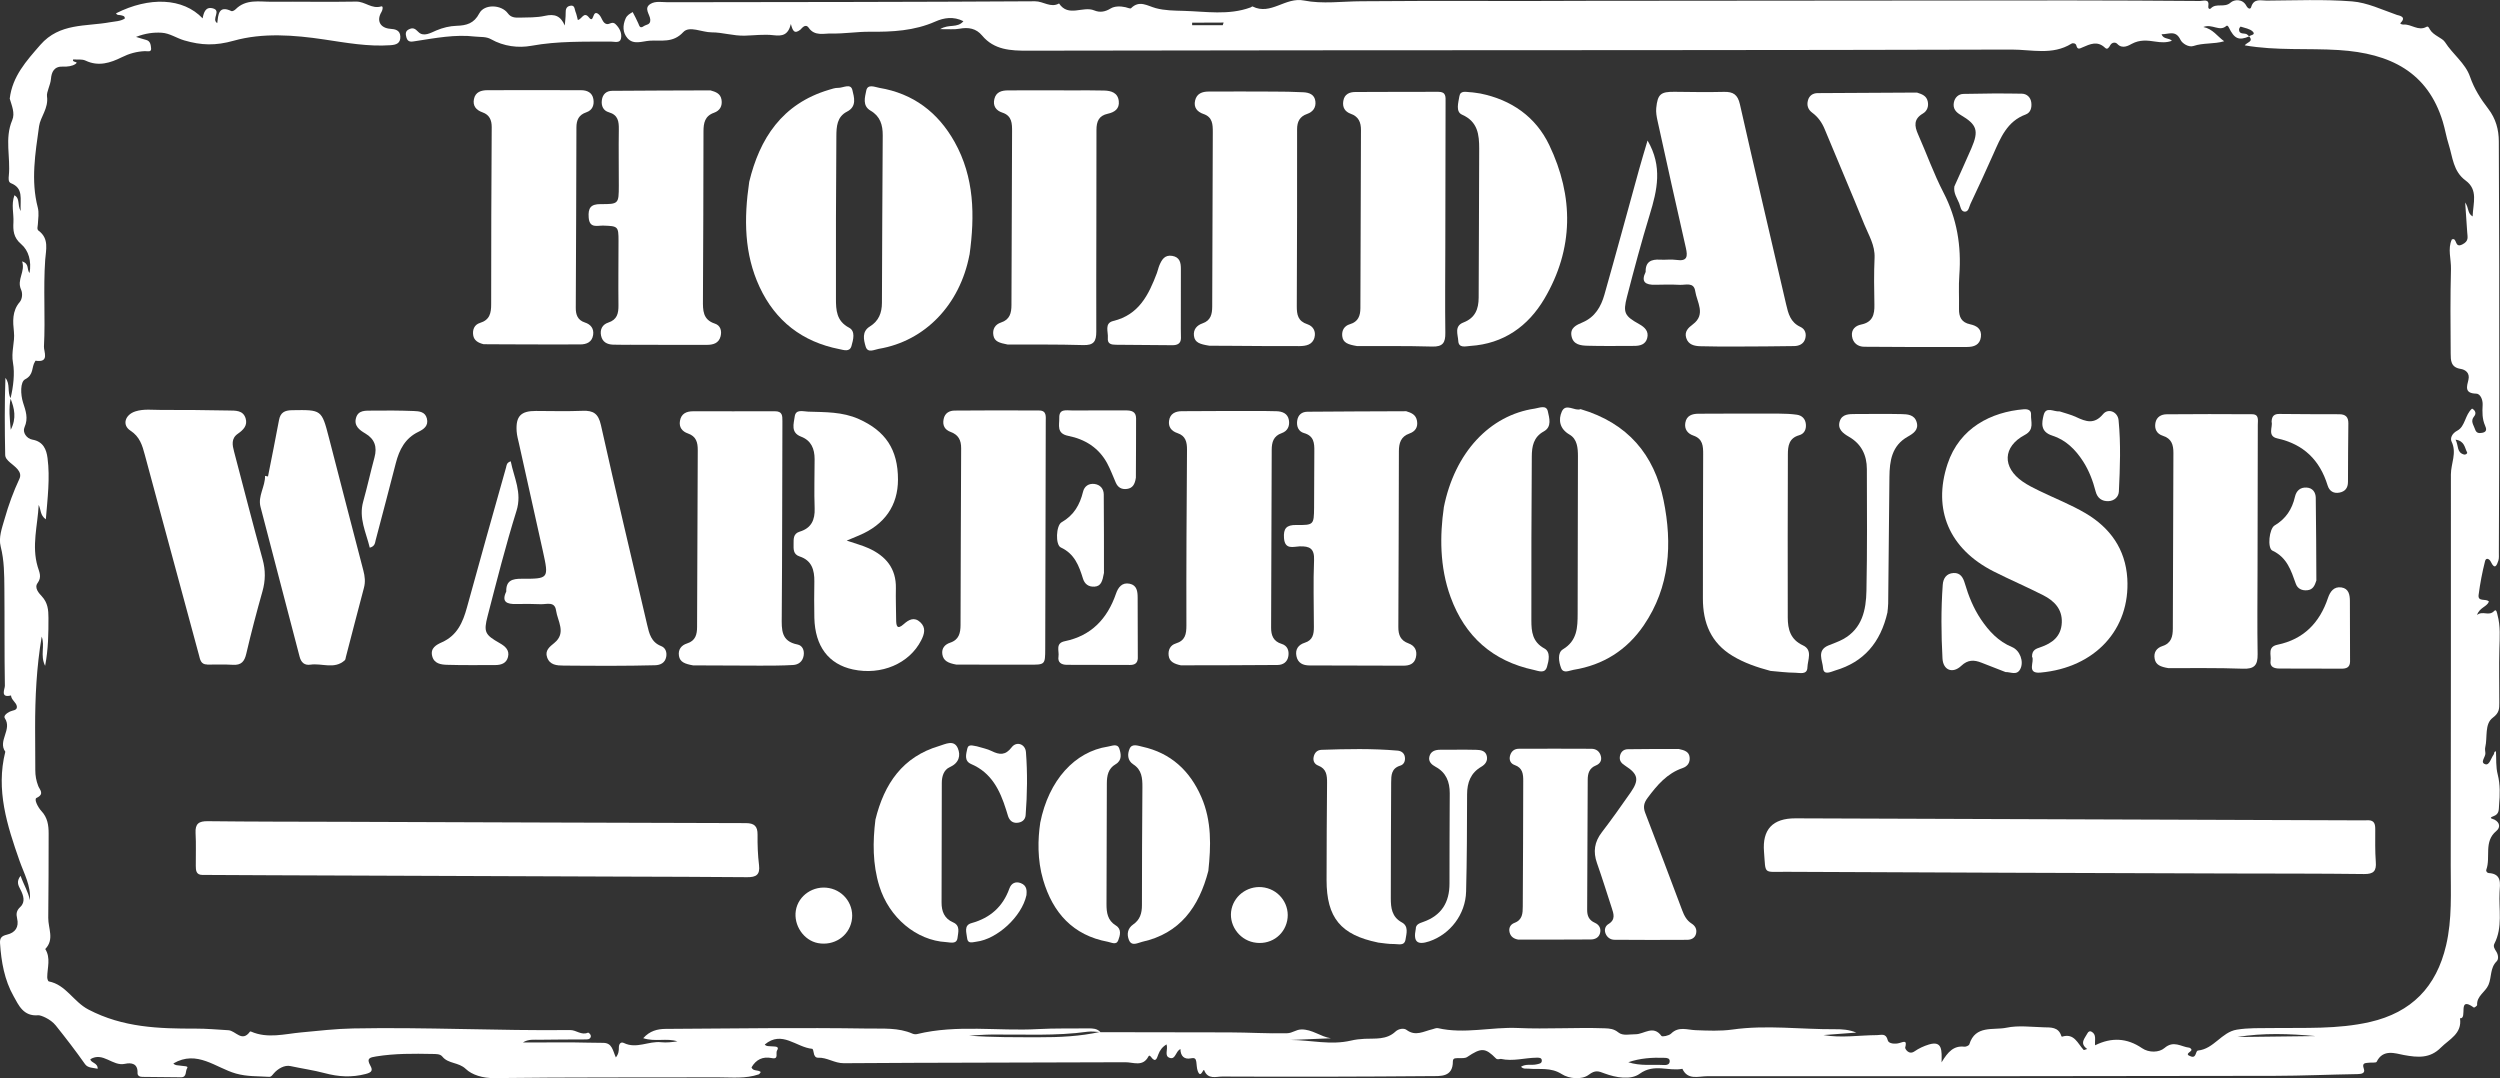
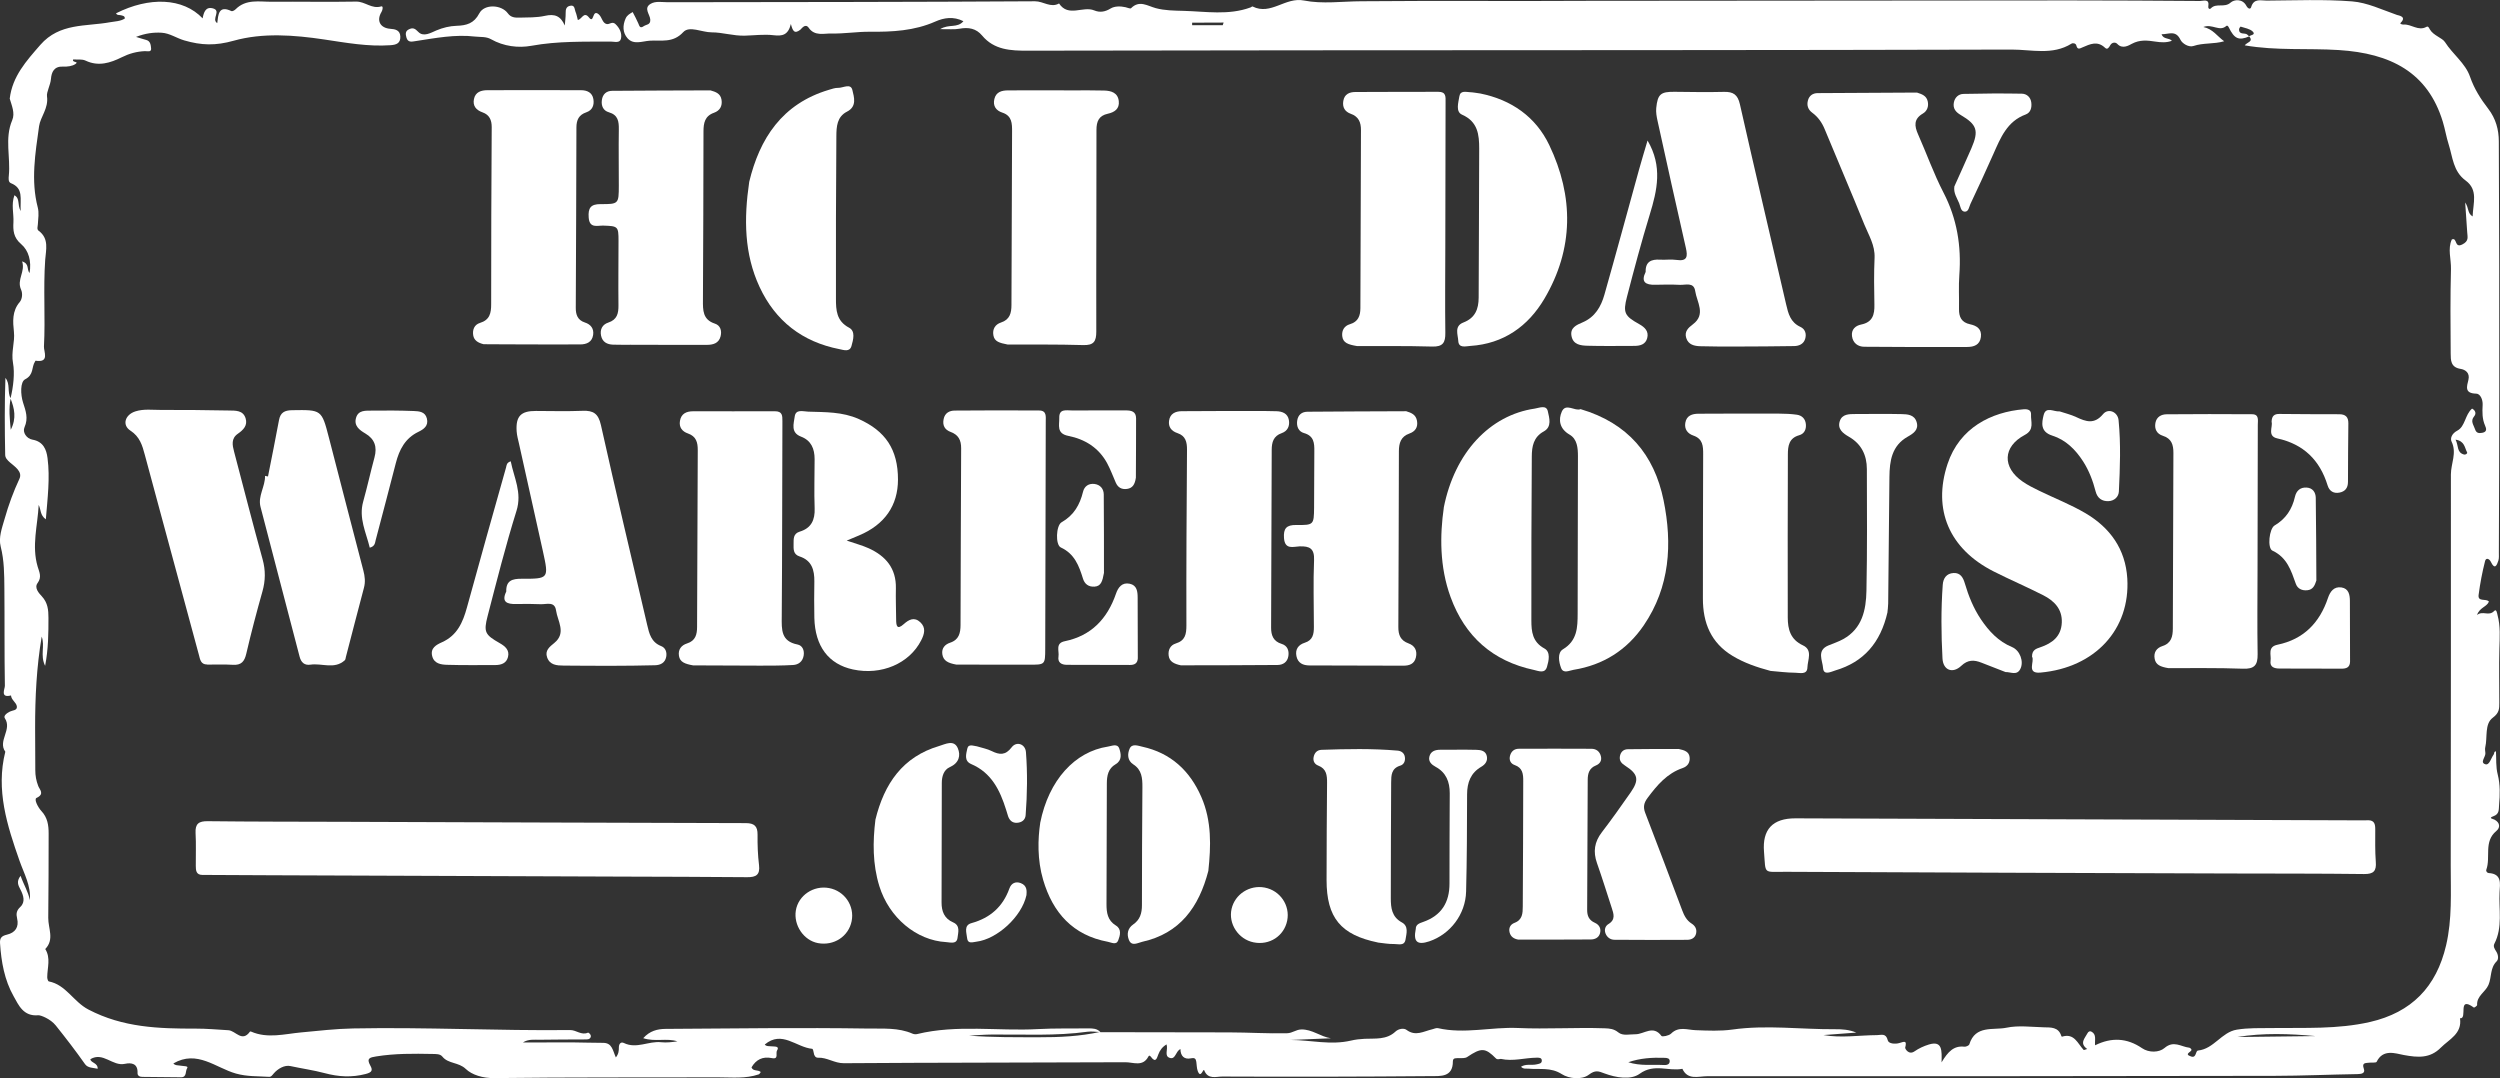
<svg xmlns="http://www.w3.org/2000/svg" id="Layer_1" version="1.1" viewBox="0 0 798.712 344.464">
  <rect x="0" y="0" width="798.712" height="344.464" fill="#333333" stroke="none" />
  <defs>
    <style>
      .st0 {
        fill: #fff;
      }
    </style>
  </defs>
  <g>
    <path class="st0" d="M351.531,329.764c13.736.022,27.48.057,41.218.069,6.154.008,12.296.421,18.473.27,1.714-.046,2.789-1.153,4.483-1.203,3.513-.106,6.178,2.33,9.519,2.812-4.304.178-8.609.366-12.923.543,6.436.025,12.857,1.72,19.293.204,1.427-.34,2.891-.509,4.396-.578,3.37-.156,6.986.382,9.845-2.307.95-.897,2.656-1.201,3.531-.541,2.901,2.178,5.495.434,8.205-.184.611-.14,1.266-.496,1.822-.371,8.511,1.951,17.014-.428,25.572-.049,9.174.413,18.432-.228,27.656.093,1.663.055,2.988.164,4.424,1.327,1.453,1.176,3.59.563,5.455.579,2.742.022,5.672-3.062,8.311.542.255.348,2.405-.078,3.073-.747,2.434-2.41,5.135-1.192,7.841-1.096,3.91.149,7.904.336,11.75-.201,10.975-1.545,21.912-.024,32.862-.104,2.218-.014,4.426.122,6.731,1.075-3.504.261-7.01.531-10.514.792,5.737.994,11.433.05,17.137.016,1.349-.009,2.855-.731,3.426,1.663.269,1.127,2.41,1.24,3.647.881,1.595-.459,2.566-1.015,1.917,1.455-.084.309,1.123,2.487,2.995,1.176,1.37-.954,2.97-1.687,4.571-2.175,4.364-1.319,4.138,1.921,4.056,5.702,2.041-3.43,3.946-5.397,7.264-5.002.517.065,1.483-.359,1.604-.753,1.924-6.241,7.679-4.437,11.861-5.314,3.83-.806,7.96-.234,11.95-.13,2.204.054,4.653-.137,5.558,2.713.039.11.173.301.216.289,3.976-1.266,5.019,2.204,6.958,4.246.076.077.454-.121,1.118-.322-2.564-1.833-.763-3.393.096-5.044.256-.499.72-.771,1.228-.514,1.733.907,1.03,2.59,1.194,4.379,5.25-2.597,10.185-2.37,15.01.927,2.22,1.517,5.461,1.397,7.145-.044,2.965-2.556,5.311-.41,7.916-.121.271.025.694.398.724.649.087.722-2.617,1.362-.089,2.176,1.743.562,1.294-1.827,2.2-1.917,5.07-.531,7.482-5.865,12.374-6.668,3.718-.605,7.467-.468,11.213-.516,10.471-.137,20.971.436,31.318-1.932,13.295-3.049,21.226-11.201,24.333-24.498,1.972-8.415,1.466-16.89,1.478-25.351.066-41.698.059-83.391.055-125.094,0-3.481,1.968-6.854.214-10.491-.466-.963,0-2.532,1.83-3.493,2.562-1.342,2.434-5.095,4.723-7.044,1.086.58,1.4,1.584.682,2.447-1.334,1.574-.171,2.772.263,4.137.403,1.267,1.213,1.352,2.338,1.143,1.614-.302,1.253-1.427.876-2.28-.956-2.156-.905-4.392-.782-6.633.085-1.708-.759-3.565-2.039-3.593-3.824-.07-3.026-2.265-2.5-4.433.533-2.198-1.007-3.249-2.503-3.474-3.196-.493-3.153-2.791-3.168-4.958-.064-8.986-.148-17.977.091-26.952.089-3.167-1.119-6.436.273-9.438,1.812-.771.725,2.885,3.326,1.601,2.204-1.089,1.681-2.37,1.593-3.879-.166-2.821-.375-5.631-.654-9.546,1.287,1.887.626,3.365,2.38,4.47.157-4.296,1.836-8.494-2.229-11.472-4.019-2.948-4.122-7.471-5.421-11.536-.759-2.371-1.146-4.86-1.872-7.244-4.807-15.82-16.685-21.861-33.242-22.912-9.926-.629-19.949.254-30.032-1.499.566-.966,2.981-1.144,1.364-2.915.59-.389,2.209-.465,1.184-1.492-.915-.913-2.556-1.127-3.891-1.585-.059-.012-.472.557-.483.86-.026,1.965,1.951.941,2.709,1.771.168.177.361.329.531.497-3.331,1.409-4.738.804-6.524-2.881-.202-.409-.51-.697-.772-.465-2.201,1.968-4.495-.78-7.35.349,3.101.657,4.406,2.956,6.651,4.55-3.292.968-6.666.449-9.816,1.517-1.491.5-3.558-.771-4.146-1.984-1.535-3.214-3.768-1.733-6.059-1.764.68,1.712,2.393,1.073,3.329,2.082-1.79.664-3.517.523-5.2.27-2.604-.392-5.013-.692-7.605.695-.964.517-3.014,1.801-4.642.037-.585-.631-1.703-.554-2.248.406-.402.714-.912,1.558-1.654.845-2.43-2.336-4.797-1.199-7.228-.146-.818.353-1.609.874-1.958-.606-.161-.707-1.098-.868-1.566-.577-6.063,3.778-12.767,1.871-19.119,1.884-75.934.216-151.879.184-227.811.237-28.853.019-57.697.09-86.552.119-5.372.01-10.687-.203-14.553-4.845-1.908-2.291-4.356-2.701-7.21-2.174-1.645.305-3.389.101-6.194.137,2.86-1.751,5.465-.216,7.442-2.535-3.196-1.636-6.302-1.079-8.975.108-6.726,2.978-13.759,3.321-20.891,3.256-4.116-.038-8.233.668-12.284.561-2.314-.067-5.361.951-7.265-1.808-1.094-1.582-2.296.294-2.71.618-1.904,1.467-2.433.317-2.999-1.851-.881,3.596-2.785,3.92-5.535,3.59-3.02-.355-6.137.057-9.207.142-3.595.109-7.161-1.072-10.573-1.058-3.095.008-7.114-2.195-9.07-.075-3.335,3.613-7.092,2.474-10.783,2.748-2.364.178-5.112,1.38-7.025-.789-1.566-1.771-1.609-4.097-.582-6.367.462-1.008,1.296-1.439,2.228-2.003.617,1.219,1.286,2.387,1.8,3.616.368.892.54,1.744,1.759.882.823-.576,2.185-.348,2.068-2.117-.117-1.668-2.227-3.622.11-5.01,1.627-.963,3.656-.505,5.525-.509,39.1-.059,78.189-.059,117.286-.302,2.657-.016,5,2.2,7.676.698,2.993,4.514,7.633.709,11.244,2.216,1.777.742,3.443.482,5.23-.611,1.294-.786,3.118-.769,4.75-.413.607.125,1.527.569,1.769.333,2.677-2.697,5.228-.754,7.898-.033,2.871.783,5.993.791,8.856.869,7.128.187,14.415,1.489,21.428-1.094.232-.085.526-.372.664-.303,5.818,2.94,10.449-3.112,16.429-1.905,5.883,1.177,12.187.256,18.306.236,5.995-.015,11.991-.08,17.987-.095,5.995-.015,11.997-.008,17.988-.003,6.125.002,12.246.023,18.363.013,5.993-.005,11.995-.049,17.988-.054,51.338-.048,102.68-.116,154.022-.132,13.864-.002,27.729.087,41.592.187,1.1.011,3.07-.881,2.663,1.7-.111.692.389,1.09.83.63,1.727-1.799,4.315-.033,6.297-1.831,1.068-.975,3.794-1.324,5.023,1.041.455.869,1.278,1.283,1.543.388.846-2.879,3.134-2.041,4.923-2.052,9.108-.06,18.255-.459,27.318.248,4.872.387,9.616,2.688,14.342,4.332.525.179,3.216.497,1.156,2.524-.384.38.658.574.999.552,2.456-.18,4.647,2.179,7.251.733.576-.321.826.353,1.067.77,1.155,2.034,3.987,2.707,4.872,4.114,2.461,3.874,6.491,6.722,7.977,11.019,1.33,3.866,3.447,7.18,5.818,10.249,2.459,3.19,3.371,6.705,3.391,10.384.146,26.592.151,53.176.143,79.768,0,17.211-.074,34.428-.128,51.649-.004.867.091,1.795-.164,2.59-.47,1.445-1.125,3.046-2.387.388-.477-1.007-1.56-1.453-1.856-.258-.902,3.551-1.595,7.176-2.065,10.805-.304,2.377,2.413,1.026,3.296,2.147-.677,1.709-2.947,1.825-3.807,4.272,1.92-1.495,3.759.537,5.49-1.282.753-.785.916.76,1.068,1.312.969,3.537.685,7.205.587,10.768-.159,5.745,0,11.485-.022,17.217-.006,1.867.05,3.236-2.08,4.81-2.695,1.989-1.638,6.238-2.411,9.458-.14.584.002,1.236.047,1.857.092,1.244-1.849,2.989-.014,3.55,1.316.403,1.8-1.958,2.655-3.089.253-.336.027-1.026.743-1.032.135,2.478-.082,4.924.566,7.436.798,3.124.713,6.425.422,9.683-.127,1.464.156,2.921-1.834,3.615-1.772.626-.044.859.334,1.059,1.837.949,1.934,2.561.645,3.624-4.13,3.409-1.774,8.344-3.21,12.357-.189.523.24,1.07.753,1.104,4.302.23,3.612,3.488,3.47,6.072-.297,5.523,1.063,11.233-1.666,16.522-.442.859.121,1.699.592,2.439.673,1.047.85,2.471.133,3.182-2.139,2.113-1.549,5.062-2.605,7.52-.994,2.307-3.797,3.529-3.625,6.422.016.269-.93.901-1.036.818-5.456-3.958-1.858,3.733-4.428,3.419.71,4.944-3.444,6.684-6.145,9.396-3.448,3.468-7.308,3.175-11.832,2.339-2.616-.486-6.617-2.032-8.652,2.164-.194.399-1.631.186-2.48.297-1.091.144-2.328-.049-1.62,1.924.518,1.454-.695,1.695-2.037,1.716-8.828.138-17.649.542-26.473.558-60.456.106-120.922.159-181.379.121-2.685,0-6.124,1.336-7.823-2.371-4.449.884-8.993-1.795-13.648,1.588-2.854,2.068-7.537,1.26-11.227-.11-1.924-.722-2.922-1.182-5.05.433-2.189,1.664-6.259,1.298-8.612-.216-3.546-2.269-7.114-1.399-10.687-1.745-.721-.066-1.505.222-2.337-.602,1.611-1.037,3.397-.385,4.966-.767.73-.177,1.658-.221,1.685-1.145.035-1.065-1.011-.994-1.686-.989-3.785.04-7.535,1.25-11.391.388-.196-.04-1.082.349-1.564-.137-3.422-3.469-4.693-3.495-9.203-.47-.651.438-1.686.358-2.557.373-.883.023-2.019-.21-2.015,1.015.029,5.131-3.985,4.695-6.982,4.722-22.233.193-44.465.234-66.689.133-1.906-.014-4.596,1.057-5.775-2.002-.294-.755-1.075,2.852-2.062.25-.344-.908-.302-1.961-.458-2.942-.154-.991-.481-1.385-1.708-1.127-2.103.446-3.35-.688-3.362-2.967-1.618.77-1.529,3.422-3.39,2.836-1.917-.608-.483-2.672-1.053-4.32-1.34.807-2.13,1.87-2.646,3.244-.421,1.108-.803,2.816-2.32.759-.255-.348-.589-.611-.829-.14-1.751,3.408-4.865,1.819-7.35,1.84-29.981.144-59.964.095-89.94.311-3.026.022-5.36-1.886-8.265-1.758-.763.037-1.264-.658-1.359-1.535-.049-.459-.278-1.282-.488-1.305-5.13-.471-9.652-5.993-15.163-1.377.454.675,1.561.504,2.601.605.741.07,2.191-.03,1.309,1.33-.51.794.682,2.896-1.658,2.406-2.89-.593-5.035.457-6.489,2.966.521,1.342,2.026.671,2.964,1.476-.219.271-.38.657-.633.748-4.242,1.467-8.658.949-12.998.956-23.862.073-47.723-.057-71.581.242-3.623.042-7.067-1.032-9.028-2.915-2.319-2.232-5.595-1.587-7.497-3.958-.715-.892-2.059-.811-3.187-.838-5.999-.119-11.98-.172-17.945.788-1.984.317-3.2.568-1.892,2.899.869,1.536.54,2.193-1.465,2.711-4.485,1.162-8.612.927-13.133-.276-3.543-.942-7.274-1.463-10.92-2.252-1.847-.4-4.001.792-5.39,2.436-.428.494-.756,1.049-1.421,1.005-3.535-.236-6.956-.029-10.605-1.054-6.427-1.809-12.395-7.649-19.98-3.223.606.727,1.599.563,2.463.73.754.155,2.485.03,1.951.788-.65.928-.017,2.916-1.984,2.9-4.116-.038-8.227-.055-12.347-.125-.753-.012-1.566-.281-1.523-1.282.119-3.018-1.991-3.328-4.022-2.888-3.988.876-6.96-3.94-11.048-1.482.129,1.211,2.387,1.103,2.334,3.052-1.465-.321-3.16-.22-4.037-1.472-2.979-4.236-6.132-8.323-9.365-12.366-1.731-2.162-4.894-3.312-5.549-3.252-4.839.446-6.326-3.299-7.908-6.084-2.916-5.141-3.949-10.999-4.335-16.927-.113-1.738.563-2.345,2.216-2.74,2.629-.624,3.911-2.392,3.229-5.238-.328-1.384-.221-2.455,1.04-3.625,1.679-1.564.995-3.706.051-5.522-.695-1.337-1.417-2.547.028-4.414,1.011,2.882,2.463,5.11,2.967,7.775.406-4.562-1.869-8.499-3.294-12.549-3.981-11.342-7.622-22.645-4.552-34.867-2.489-3.492,2.27-7.078-.144-10.687-.547-.817.671-1.679,1.637-2.155.83-.412,2.349-.304,2.199-1.611s-1.784-2.051-1.869-3.528c-3.576.91-1.945-2.114-1.961-3.077-.179-10.368-.062-20.736-.16-31.097-.042-4.47-.037-8.92-1.174-13.379-.748-2.92.408-5.919,1.279-8.966,1.254-4.418,2.781-8.576,4.714-12.722,1.057-2.264-1.571-3.936-2.967-5.142-.935-.815-1.577-1.518-1.592-2.491-.159-8.179-.213-16.367.073-24.577,1.628,1.967.522,4.517,1.681,6.531-.66,3.213-.321,6.386.022,10.039,1.915-3.711,1.155-6.868-.079-10.01.933-3.749,1.383-8.128.801-11.31-.66-3.596.649-6.645.295-9.944-.344-3.246-.637-6.644,1.861-9.561.752-.877,1.006-2.662.414-3.958-1.447-3.196,1.443-5.737.34-9.016,2.416.812,1.386,2.5,2.378,3.734.657-3.796-.277-7.203-2.71-9.274-2.468-2.099-2.576-4.408-2.444-6.943.146-2.798-.758-5.658.314-8.643,1.881,1.08.839,2.877,2.002,5.066-.209-4.004.994-7.279-3.138-8.933-.877-.354-.725-1.588-.651-2.4.595-5.881-1.399-11.884,1.084-17.714.961-2.243-.147-4.655-.812-6.935l.023.035c.836-7.107,5.281-12.003,9.769-17.156,6.168-7.074,14.558-5.822,22.28-7.238,1.592-.296,3.239-.264,4.701-1.169.085-.861-.645-.888-1.173-1.047-.556-.175-1.273.086-1.615-.638,10.535-5.32,21.375-5.014,27.66,1.615.355-1.877.921-3.741,3.162-3.22,3.011.7-.51,3.428,1.506,4.75.335-2.677.402-5.838,4.536-3.846.288.141.99-.246,1.323-.576,3.333-3.358,7.594-2.382,11.581-2.411,8.988-.074,17.974.116,26.961-.05,2.819-.054,4.985,2.473,7.996,1.529.654-.203.516,1.066.087,1.764-1.724,2.831-.391,5.187,2.871,5.408,1.461.096,3.071.406,3.139,2.461.071,2.189-1.298,2.643-3.152,2.773-7.157.501-14.152-.782-21.154-1.831-9.697-1.449-19.66-2.198-28.92.393-5.817,1.634-10.314,1.507-15.822-.104-2.436-.714-4.644-2.291-7.185-2.445-2.611-.158-5.231.172-8.216,1.335,1.328.395,2.283.714,3.243.962,1.436.366,1.476,1.763,1.579,2.703.144,1.336-1.287.849-1.987.878-2.638.122-5.007.769-7.429,1.977-3.58,1.776-7.397,3.014-11.508,1.058-1.152-.553-2.687-.286-3.985-.379-.445,1.072,1.976.569.767,1.434-1.018.73-2.637.908-3.972.849-2.912-.138-3.702,1.772-3.882,3.94-.167,2.007-1.461,4.182-1.264,5.559.545,3.858-2.112,6.559-2.533,9.556-1.181,8.537-2.686,17.262-.41,25.968.433,1.671.139,3.55.03,5.325-.043.757-.404,1.622.252,2.104,3.408,2.496,2.313,6.14,2.089,9.269-.653,9.248.095,18.487-.401,27.715-.085,1.606,1.901,5.26-2.674,4.525-.049-.01-.123.199-.196.307-1.146,1.755-.298,4.186-3.149,5.642-1.585.808-1.484,4.841-.657,7.43.84,2.622,1.752,4.994.462,7.894-.718,1.608.684,3.632,2.518,3.947,3.49.604,4.487,3.157,4.838,5.873.84,6.451,0,12.883-.54,19.591-1.897-1.349-1.516-3.108-2.283-4.593-.337,6.566-2.286,13.077-.329,19.706.519,1.75,1.403,3.31-.025,5.242-1.145,1.551.46,3.279,1.348,4.227,1.931,2.081,2.123,4.376,2.126,6.898-.005,4.899-.01,9.798-1.064,15.329-1.664-3.384.01-6.317-1.092-9.351-1.668,9.866-2.111,19.484-2.105,29.152.005,4.503.062,8.996.057,13.497-.007,1.775.296,3.43.943,5.104.447,1.153,2.133,2.541-.555,3.796-.89.409.514,3.066,1.536,4.154,1.996,2.114,2.34,4.564,2.339,7.207-.018,8.99-.015,17.974-.123,26.956-.04,3.33,2.034,6.9-.96,9.95,1.815,2.894.65,5.983.631,9.011-.002.459.246,1.286.491,1.336,5.519,1.061,7.847,6.48,12.681,8.993,11.055,5.771,22.47,6.113,34.245,6.09,3.493-.008,6.98.31,10.47.516,2.3.135,4.353,4.007,6.893.435.043-.063.255-.05.357.002,5.254,2.304,10.718.75,15.922.267,5.568-.521,11.091-1.164,16.708-1.276,23.103-.454,46.198.775,69.292.514,1.975-.023,3.57,1.754,5.666.846.281-.126,1.156.686.911,1.381-.297.848-1.188.767-1.924.769-4.744.037-9.496.011-14.241.099-1.834.032-3.719-.284-5.51.88,5.189-.017,10.383-.053,15.576-.039,3.356.015,6.702.171,10.054.155,2.922-.013,3.073,2.438,4.077,4.655.89-1.104.972-2.148.963-3.202-.004-1.124.631-1.882,1.605-1.406,4.036,1.972,7.909-.684,11.892-.244,1.707.187,3.456-.026,5.202-.28-3.422-1.131-7.112.235-10.919-1.016,2.106-2.355,4.567-2.952,7.173-2.968,21.607-.128,43.223-.448,64.826-.107,4.579.072,9.516-.354,14.01,1.62.43.19,1.018.26,1.47.149,12.787-3.112,25.786-.893,38.671-1.597,5.348-.291,10.73-.156,16.093-.219,1.393-.02,2.771.028,3.803,1.169-1.359-.044-2.748-.288-4.071-.111-10.16,1.406-20.381.819-30.576.9-2.434.021-4.865.226-7.299.349,7.455.581,14.873.501,22.28.521,6.601.018,13.165-.279,19.636-1.717v.092ZM520.215,339.369c3.855,1.261,7.737.7,11.566.894.737.039,1.599-.182,1.661-1.129.076-1.067-.869-1.138-1.567-1.169-3.961-.149-7.879.088-11.66,1.404ZM739.81,331.014c-8.368-.758-16.716-1.073-25.042.301,8.351-.103,16.691-.198,25.042-.301ZM784.51,140.46c1,1.89.322,4.099,2.68,4.746.55.154,1.21-.323,1.002-.703-.785-1.447-.741-3.603-3.692-4.045l.01.002ZM390.65,8.049c.088-.278.187-.564.275-.842-3.352.016-6.701.023-10.053.039-.003.265-.009.539-.002.806,3.256.005,6.523.002,9.778.006l.002-.01Z" />
    <path class="st0" d="M180.438,8.142c.103-1.347.306-2.683.285-4.025-.014-1.126.187-2.003,1.394-2.266,1.573-.351,1.403,1.074,1.738,1.878.339.784.478,1.65.751,2.655,1.272-.178,1.919-2.883,3.564-.8,1.693,2.144.971-2.741,3.037-1.071,1.199.971,1.174,2.885,2.665,3.181.793.163,1.744-.938,2.722-.033,1.37,1.282,2.176,2.978,1.794,4.687-.341,1.563-2.129.921-3.264.933-8.465.059-16.885-.199-25.337,1.343-4.169.767-8.862.202-12.904-2.087-1.6-.91-3.407-.659-5.122-.857-6.39-.75-12.646.487-18.915,1.436-1.307.201-2.535.562-3.008-1.159-.268-.984-.429-1.987.774-2.577,1.294-.633,1.933-.318,3.045.829,1.635,1.683,3.997.269,5.711-.471,2.136-.909,4.283-1.418,6.493-1.495,3.185-.102,5.572-.735,7.269-3.98,1.596-3.051,7.073-2.826,9.125.005.97,1.342,2.327,1.396,3.661,1.364,2.721-.074,5.519.02,8.14-.565,3.126-.706,5.031-.039,6.38,3.086l.002-.01Z" />
  </g>
  <path class="st0" d="M756.674,262.055c1.902.046,2.176,1.26,2.182,2.815.003,3.497-.086,6.995.176,10.475.233,2.943-.702,3.93-3.742,3.897-14.223-.181-28.455-.129-42.676-.177-47.289-.166-94.567-.288-141.859-.536-7.598-.041-6.577,1.025-7.18-6.382-.585-7.158,2.767-10.726,10.055-10.703,60.262.214,120.535.43,180.797.644.745.005,1.495-.009,2.244-.024l.002-.01Z" />
  <path class="st0" d="M64.647,279.528c-2.039-.025-2.075-1.494-2.093-2.899-.034-3.494.127-6.996-.072-10.484-.16-2.999,1.048-3.826,3.933-3.785,14.349.167,28.706.152,43.05.195,42.937.15,85.87.32,128.798.418,2.728.007,3.791.969,3.764,3.693-.035,3.244.079,6.509.469,9.72.38,3.117-.949,3.888-3.765,3.862-13.233-.124-26.46-.134-39.689-.186-37.571-.145-75.132-.287-112.703-.432-7.243-.026-14.481-.072-21.712-.107l.02.004Z" />
  <path class="st0" d="M612.498,29.594c1.563.501,2.963,1,3.373,2.752.374,1.623-.166,3.127-1.536,3.928-3.006,1.763-2.72,3.99-1.519,6.693,2.733,6.163,4.992,12.558,8.08,18.525,4.347,8.375,5.761,17.102,5.08,26.374-.268,3.596-.034,7.229-.103,10.844-.046,2.569.813,4.318,3.543,4.895,2.123.448,3.79,1.509,3.45,4.071-.335,2.533-2.223,3.171-4.365,3.178-10.971.025-21.951.049-32.924-.069-2.004-.017-3.609-1.188-3.891-3.384-.274-2.133,1.095-3.342,2.931-3.715,3.661-.738,4.302-3.17,4.226-6.365-.101-4.983-.169-9.98.055-14.96.175-4.001-1.876-7.207-3.264-10.619-4.114-10.184-8.47-20.273-12.66-30.432-.882-2.15-2.124-3.923-3.993-5.299-1.345-.988-1.81-2.353-1.361-3.967.422-1.527,1.589-2.276,3.069-2.291,10.596-.089,21.182-.129,31.78-.176l.027.016Z" />
  <path class="st0" d="M161.742,188.979c-.1-3.536,1.975-4.086,4.877-4.076,8.718.031,8.753-.043,6.848-8.713-2.52-11.451-5.092-22.891-7.631-34.346-.297-1.342-.686-2.683-.775-4.045-.313-4.841,1.364-6.529,6.16-6.504,4.989.022,9.979.147,14.96-.047,3.398-.127,4.98.897,5.797,4.522,4.75,21.316,9.82,42.552,14.774,63.816.657,2.83,1.286,5.593,4.487,6.833,1.42.554,1.882,1.99,1.602,3.464-.376,1.913-1.86,2.621-3.6,2.656-4.61.123-9.225.165-13.834.176-5.109.015-10.226-.032-15.335-.068-2.189-.012-4.411-.164-5.273-2.626-.772-2.19.785-3.372,2.302-4.613,3.921-3.204,1.038-6.94.545-10.4-.424-2.978-3.021-1.898-4.861-1.974-2.619-.107-5.235-.122-7.857-.056-2.991.075-4.793-.656-3.179-3.998l-.01-.002Z" />
  <path class="st0" d="M525.763,86.897c-.111-3.324,1.806-4.109,4.595-3.938,1.742.108,3.52-.175,5.233.08,3.477.51,3.652-1.056,3.011-3.862-3.093-13.51-6.069-27.048-9.045-40.585-.291-1.321-.545-2.726-.416-4.056.444-4.489,1.441-5.261,5.925-5.205,5.237.061,10.477.153,15.721.021,2.949-.073,4.386.862,5.089,3.976,4.81,21.317,9.836,42.575,14.754,63.863.687,2.988,1.388,5.796,4.578,7.249,1.524.697,2.004,2.249,1.507,3.843-.506,1.643-1.952,2.256-3.536,2.281-6.113.093-12.225.135-18.333.148-3.865.015-7.737.009-11.608-.1-1.926-.052-3.842-.469-4.516-2.64-.623-2.018.591-3.216,2.107-4.345,4.298-3.201,1.282-7.096.758-10.654-.439-2.95-3.066-1.876-4.892-1.97-2.615-.126-5.239-.102-7.862-.026-3.104.083-4.657-.884-3.079-4.09l.008.012Z" />
  <path class="st0" d="M449.204,131.36c1.71.53,3.14,1.086,3.503,3.073.374,2.091-.583,3.432-2.432,4.078-2.758.966-3.341,3.104-3.35,5.64-.05,18.722-.083,37.457-.175,56.18-.015,2.514.683,4.302,3.254,5.225,2.019.723,2.863,2.336,2.347,4.497-.501,2.133-2.156,2.623-4.012,2.626-9.986-.005-19.975-.052-29.967-.079-2.089-.003-3.725-.752-4.178-2.961-.455-2.199.627-3.658,2.668-4.296,2.594-.805,2.905-2.803,2.905-5.034-.008-7.115-.238-14.243.055-21.34.15-3.721-1.376-4.51-4.616-4.413-1.949.065-4.699,1.197-4.988-2.621-.23-3.082.764-4.252,3.904-4.206,5.603.061,5.648-.062,5.708-5.554.066-5.99.01-11.983.078-17.982.03-2.644-.101-4.932-3.326-5.841-1.69-.475-2.417-2.065-2.155-3.919.27-1.944,1.514-2.882,3.34-2.89,10.484-.09,20.966-.12,31.441-.161l-.006-.022Z" />
  <path class="st0" d="M226.994,28.876c1.688.485,3.196,1.005,3.521,2.985.328,2.011-.535,3.502-2.386,4.158-2.966,1.038-3.37,3.302-3.375,5.971-.035,17.97-.069,35.931-.175,53.898-.015,3.238-.095,6.239,3.834,7.51,1.743.567,2.255,2.267,1.802,4.054-.577,2.261-2.44,2.721-4.388,2.725-8.107.027-16.221-.018-24.33-.031-1.875-.002-3.746.028-5.619-.034-1.924-.062-3.423-.836-3.848-2.876-.413-1.997.425-3.565,2.298-4.175,2.833-.931,3.295-2.92,3.26-5.545-.078-6.864.016-13.724.019-20.583,0-4.617-.187-4.704-4.855-4.857-1.873-.062-4.425.996-4.678-2.591-.222-3.019.619-4.291,3.816-4.275,5.772.033,5.789-.106,5.809-5.86.015-5.989-.092-11.982.004-17.966.038-2.581-.216-4.659-3.206-5.522-1.747-.496-2.466-2.023-2.215-3.87.251-1.897,1.447-2.956,3.275-2.974,10.474-.092,20.953-.102,31.427-.144l.01.002Z" />
  <path class="st0" d="M649.205,209.843c-.047-2.2,1.315-2.595,2.647-3.047,3.822-1.297,6.674-3.468,6.861-7.895.181-4.347-2.463-6.966-5.956-8.742-5.226-2.657-10.623-4.961-15.85-7.609-14.115-7.156-19.527-19.705-14.701-34.308,3.821-11.56,13.978-16.627,24.316-17.48,1.253-.1,2.448.196,2.363,1.667-.133,2.287,1.189,4.84-1.984,6.52-7.075,3.746-7.298,10.378-.654,14.944,1.634,1.126,3.445,2.022,5.23,2.893,4.929,2.405,10.089,4.408,14.804,7.179,7.854,4.631,12.788,11.471,13.359,20.857.977,16.243-10.286,28.491-27.757,30.063-4.617.418-1.752-3.636-2.667-5.049l-.012.008Z" />
-   <path class="st0" d="M386.327,110.445c-2.894-.467-4.612-.957-4.876-3.139-.258-2.058.94-3.382,2.72-3.99,2.688-.919,3.098-3.009,3.112-5.361.076-18.594.141-37.18.186-55.77.004-2.404-.05-4.779-3.002-5.777-1.95-.658-3.182-2.062-2.648-4.312.522-2.241,2.31-2.838,4.299-2.845,6.866-.037,13.722-.025,20.585.009,3.238.015,6.484.041,9.72.218,1.805.1,3.546.676,3.818,2.87.254,2.027-.814,3.417-2.63,4.049-2.406.832-3.206,2.519-3.212,4.882-.001,18.833.008,37.668-.097,56.512-.014,2.769.367,4.821,3.395,5.803,1.8.588,2.781,2.238,2.26,4.215-.637,2.412-2.801,2.741-4.803,2.766-7.113.05-14.227-.054-21.334-.085-2.871-.014-5.733-.026-7.504-.037l.012-.008Z" />
  <path class="st0" d="M154.528,109.976c-1.769-.439-3.089-1.188-3.348-2.879-.275-1.766.367-3.373,2.146-3.92,3.146-.972,3.606-3.103,3.596-6.06-.038-18.841.086-37.68.172-56.527.006-2.21-.719-3.912-2.93-4.693-2.02-.713-3.196-2.044-2.74-4.258.467-2.273,2.326-2.814,4.305-2.823,9.984-.036,19.961-.032,29.951.005,1.895.005,3.523.743,3.891,2.813.332,1.889-.274,3.574-2.229,4.24-2.402.812-3.175,2.413-3.184,4.847-.025,19.216-.131,38.426-.207,57.642-.004,2.149.566,3.913,2.914,4.67,1.869.602,2.94,1.943,2.632,3.982-.351,2.306-2.1,3.012-4.11,3.024-7.864.034-15.725-.002-23.587-.028-2.497-.001-4.989-.022-7.258-.04l-.012.008Z" />
  <path class="st0" d="M377.337,212.578c-2.31-.484-3.742-1.235-3.97-3.134-.218-1.796.52-3.322,2.278-3.863,2.994-.92,3.397-2.92,3.393-5.754-.055-18.702.064-37.41.193-56.116.019-2.483-.437-4.468-3.048-5.338-1.903-.639-2.956-1.916-2.69-3.943.31-2.303,2.057-3.051,4.067-3.063,7.729-.071,15.46-.05,23.187-.061,2.365-.004,4.74-.006,7.109.072,1.883.064,3.535.735,3.916,2.787.348,1.913-.394,3.561-2.296,4.216-2.646.917-3.175,2.933-3.185,5.316-.075,18.951-.15,37.902-.194,56.849-.002,2.395.691,4.365,3.377,5.168,1.79.535,2.421,2.096,2.139,3.896-.303,1.907-1.685,2.818-3.452,2.838-10.474.092-20.951.092-30.819.11l-.004.02Z" />
  <path class="st0" d="M321.901,110.067c-2.581-.507-4.169-.931-4.524-2.907-.366-2.029.578-3.514,2.42-4.121,2.843-.929,3.341-3.053,3.348-5.579.063-18.474.155-36.943.197-55.412.005-2.516.034-5.048-3.127-6.077-1.993-.646-3.075-2.143-2.525-4.369.563-2.295,2.429-2.713,4.378-2.727,6.858-.049,13.73-.013,20.586,0,3.373,0,6.746-.05,10.11.05,2.24.063,4.362.674,4.669,3.363.285,2.492-1.367,3.584-3.516,4.048-2.853.622-3.62,2.448-3.613,5.211.033,21.459-.108,42.925-.055,64.387.003,3.15-.807,4.417-4.2,4.311-8.348-.254-16.716-.145-24.139-.177l-.01-.002Z" />
  <path class="st0" d="M221.51,212.596c-2.747-.489-4.252-1.08-4.586-3.011-.356-2.078.769-3.446,2.583-4.017,2.737-.858,3.195-2.929,3.198-5.282.093-18.835.133-37.661.217-56.498.007-2.424-.484-4.386-3.136-5.304-1.785-.616-2.915-1.918-2.549-4.037.394-2.317,2.094-3.033,4.094-3.048,8.731-.037,17.466.059,26.193-.01,2.459-.016,2.446,1.398,2.443,3.181-.077,20.826-.053,41.661-.212,62.492-.029,4.091-.262,7.816,5.029,8.846,1.57.308,2.267,1.842,1.967,3.576-.333,1.901-1.655,2.875-3.377,2.975-3.484.202-6.981.208-10.466.206-7.48-.002-14.96-.055-21.385-.085l-.014.018Z" />
  <path class="st0" d="M692.814,213.469c-2.616-.432-4.061-1.063-4.429-2.98-.397-2.076.633-3.483,2.461-4.072,2.87-.914,3.329-3.096,3.339-5.581.068-18.708.095-37.414.183-56.118.015-2.616-.582-4.609-3.384-5.496-1.928-.613-2.727-2.146-2.358-4.132.364-1.906,1.858-2.713,3.574-2.732,9.105-.076,18.207-.081,27.305-.016,2.301.014,1.834,1.92,1.827,3.355-.022,15.466-.064,30.928-.084,46.384-.011,8.976-.124,17.953.028,26.931.055,3.506-1.039,4.769-4.711,4.629-8.214-.31-16.449-.154-23.77-.186l.018.014Z" />
  <path class="st0" d="M433.54,110.56c-2.832-.475-4.498-1.016-4.72-3.21-.185-1.861.722-3.262,2.431-3.762,2.704-.794,3.358-2.724,3.375-5.146.065-18.953.099-37.902.184-56.851.013-2.504-.729-4.332-3.261-5.237-1.865-.672-2.725-2.054-2.381-4.116.363-2.211,2.003-2.827,3.821-2.847,8.851-.075,17.705-.017,26.56-.06,2.52-.014,2.296,1.644,2.29,3.334-.042,15.462-.062,30.918-.084,46.384-.014,9.098-.113,18.21.006,27.303.044,3.097-.775,4.464-4.19,4.364-8.34-.242-16.698-.132-24.031-.156h0Z" />
  <path class="st0" d="M305.498,212.323c-2.598-.47-4.125-1.208-4.438-3.297-.295-1.974.897-3.166,2.5-3.697,2.856-.947,3.302-3.163,3.317-5.626.072-18.829.092-37.659.195-56.492.017-2.575-.877-4.3-3.33-5.2-1.911-.702-2.688-2.087-2.265-4.134.405-1.959,1.854-2.693,3.558-2.705,8.984-.079,17.962-.078,26.941-.026,2.485.009,2.123,1.956,2.124,3.556-.019,11.094-.041,22.199-.072,33.301-.024,13.091-.051,26.192-.095,39.279-.018,5.123-.044,5.097-5.256,5.072-7.984-.03-15.956-.017-23.181-.02l.002-.01Z" />
  <path class="st0" d="M565.698,214.357c-4.454-1.191-8.453-2.568-12.134-4.789-6.945-4.177-9.522-10.564-9.513-18.338.03-15.352,0-30.706.083-46.068.015-2.667-.095-4.961-3.15-6.01-1.795-.618-2.898-2.006-2.553-4.069.39-2.349,2.218-2.886,4.199-2.905,8.611-.051,17.225-.06,25.84-.029,1.863.009,3.744.083,5.589.344,1.615.236,2.707,1.266,2.887,2.993.186,1.698-.521,3.118-2.116,3.559-3.331.925-3.624,3.507-3.631,6.186-.057,17.355-.073,34.707-.036,52.05.005,3.762.848,7.046,4.855,8.903,3.204,1.486,1.487,4.674,1.426,7.057-.07,2.432-2.434,1.703-3.868,1.686-2.738-.018-5.479-.384-7.866-.577l-.012.008Z" />
  <path class="st0" d="M66.194,212.295c-2.083.019-2.259-1.626-2.642-3.047-4.176-15.414-8.343-30.827-12.51-46.239-1.593-5.898-3.205-11.799-4.776-17.703-.803-3.021-1.614-5.79-4.605-7.733-2.74-1.771-1.731-5.089,1.605-6.146,2.674-.85,5.458-.446,8.182-.461,7.233-.036,14.46.059,21.691.186,2.081.042,4.5-.135,5.323,2.473.722,2.292-.723,3.731-2.47,4.947-2.193,1.516-1.763,3.628-1.2,5.746,3.018,11.457,5.947,22.947,9.104,34.37.971,3.513.929,6.786-.05,10.263-1.866,6.594-3.609,13.232-5.165,19.908-.582,2.495-1.592,3.692-4.252,3.537-2.729-.169-5.482-.058-8.231-.068l-.004-.031Z" />
  <path class="st0" d="M270.508,172.714c2.808.959,4.998,1.532,7.029,2.451,5.435,2.474,8.81,6.409,8.686,12.744-.071,3.37.052,6.736.083,10.106.016,1.838.251,3.341,2.417,1.392,1.633-1.463,3.365-2.396,5.271-.636,1.916,1.762,1.344,3.79.304,5.818-3.782,7.42-12.715,11.239-21.791,9.293-7.803-1.676-12.12-7.406-12.335-16.477-.086-3.869-.059-7.737-.002-11.608.056-3.658-.803-6.752-4.703-8.017-2.099-.677-1.94-2.368-1.93-3.977.018-1.596-.166-3.304,1.969-3.955,3.673-1.113,4.898-3.715,4.758-7.463-.194-5.236-.01-10.479-.01-15.717-.003-3.252-1.067-5.927-4.339-7.171-3.395-1.289-2.313-4.154-2.026-6.39.315-2.486,2.658-1.649,4.288-1.593,5.468.178,10.941.02,16.17,2.352,8.556,3.811,12.547,9.742,12.542,19.361-.007,8.284-4.266,14.398-12.43,17.828-1.132.471-2.266.951-3.954,1.659h0Z" />
  <path class="st0" d="M504.976,130.711c15.065,4.448,23.54,14.531,26.512,29.128,2.84,13.97,2.035,27.661-6.317,39.931-5.386,7.91-12.952,12.701-22.445,14.23-1.325.208-3.267,1.325-3.983-.579-.73-1.937-1.234-4.869.582-5.97,4.623-2.781,4.695-7.037,4.711-11.426.065-16.721.028-33.442.093-50.163.012-2.759-.235-5.6-2.679-7.008-3.26-1.874-3.601-4.804-2.482-7.336,1.273-2.899,4.222-.016,5.998-.809l.01.002Z" />
  <path class="st0" d="M239.36,58.109c3.328-13.828,10.488-24.956,25.48-29.419.952-.282,1.951-.646,2.914-.62,1.591.048,4.039-1.571,4.57.704.521,2.222,1.538,5.245-1.722,6.897-3.215,1.631-3.375,4.83-3.396,7.791-.132,17.32-.163,34.649-.134,51.979.004,3.609.138,7.13,4.195,9.252,2.116,1.109,1.317,3.877.767,5.848-.568,2.008-2.463,1.279-3.846,1.007-11.855-2.319-20.46-8.993-25.525-19.884-4.907-10.554-5.035-21.728-3.3-33.566l-.002.01Z" />
-   <path class="st0" d="M309.735,81.373c-3.037,15.974-14.174,27.585-28.973,30.078-1.413.242-3.541,1.475-4.197-.733-.639-2.143-1.267-4.805,1.318-6.396,2.875-1.769,3.864-4.367,3.881-7.564.067-17.821.134-35.643.255-53.474.024-3.338-.784-6.126-3.884-7.928-2.708-1.572-1.788-4.336-1.379-6.416.442-2.247,2.834-1.094,4.176-.871,10.806,1.797,18.736,7.809,24.034,17.257,6.363,11.34,6.495,23.585,4.791,36.04l-.022.006Z" />
  <path class="st0" d="M461.256,162.192c3.492-17.668,14.754-29.55,29.067-31.65,1.47-.221,3.728-1.285,4.19.874.446,2.085,1.393,4.941-1.314,6.427-3.31,1.806-3.798,4.859-3.813,7.995-.121,17.474-.16,34.945-.137,52.407.002,3.516.317,6.839,4.156,8.929,2.053,1.117,1.415,3.896.832,5.881-.669,2.264-2.702,1.304-4.148.989-13.175-2.813-22.044-10.681-26.643-23.273-3.565-9.76-3.421-19.832-2.172-28.575l-.02-.004Z" />
  <path class="st0" d="M472.946,29.874c9.919,2.01,17.689,7.43,22.003,16.441,7.885,16.459,7.869,33.19-1.54,49.125-5.193,8.794-13.04,14.396-23.662,15.081-1.476.097-3.737.815-3.853-1.603-.097-1.996-1.373-4.734,1.635-5.885,3.747-1.435,4.873-4.26,4.88-7.979.027-15.852.165-31.703.171-47.549,0-4.464-.404-8.63-5.477-10.87-2.129-.938-1.17-3.848-.857-5.855.297-1.929,2.056-1.39,3.359-1.327,1.122.047,2.229.275,3.341.422Z" />
  <path class="st0" d="M85.62,152.224c1.178-5.995,2.407-11.991,3.516-18,.449-2.439,1.788-3.134,4.18-3.174,9.445-.142,9.438-.214,11.775,8.795,3.662,14.141,7.291,28.297,10.997,42.426.491,1.86.693,3.632.189,5.52-1.956,7.361-3.853,14.734-5.77,22.102-.091.359-.113.834-.349,1.052-3.312,3.008-7.312.856-10.966,1.402-1.89.281-2.979-.657-3.472-2.557-4.141-15.958-8.359-31.89-12.488-47.855-.898-3.468,1.533-6.506,1.445-9.897l.942.185h0Z" />
  <path class="st0" d="M485.035,300.187c-1.387-.252-2.388-.918-2.74-2.291-.364-1.417.26-2.568,1.547-3.049,2.584-.96,2.649-3.108,2.659-5.236.086-13.354.121-26.708.149-40.073.01-2.179-.138-4.226-2.763-5.129-1.27-.433-1.861-1.629-1.424-3.072.411-1.366,1.383-2.113,2.76-2.118,7.741-.028,15.477-.037,23.214.006,1.528.005,2.619.831,3.014,2.345.379,1.44-.325,2.484-1.608,2.996-2.113.848-2.582,2.56-2.593,4.535-.063,13.858-.095,27.712-.177,41.566-.013,1.934.572,3.312,2.465,4.153,1.369.605,2.085,1.836,1.626,3.397-.409,1.408-1.672,1.924-2.937,1.93-7.739.069-15.477.037-23.212.035l.02.004Z" />
  <path class="st0" d="M440.205,301.112c-11.842-2.439-16.387-7.887-16.386-19.974-.006-10.345.081-20.693.158-31.042.016-2.361-.168-4.487-2.813-5.496-1.147-.439-1.731-1.41-1.486-2.707.274-1.393,1.122-2.287,2.538-2.335,8.095-.274,16.2-.445,24.276.255,1.163.096,2.158.74,2.347,2.061.181,1.258-.294,2.378-1.475,2.737-2.849.857-2.9,3.089-2.912,5.38-.05,12.342-.113,24.692-.112,37.033.004,3.038.322,5.933,3.536,7.676,2.201,1.197,1.479,3.521,1.177,5.419-.347,2.235-2.333,1.447-3.664,1.481-1.732.047-3.468-.294-5.207-.473l.023-.016Z" />
  <path class="st0" d="M279.667,261.935c2.832-11.612,8.763-20.169,20.405-23.609,1.904-.563,4.707-2.122,5.919.684,1.01,2.328.43,4.762-2.551,6.082-1.943.862-2.553,2.984-2.55,5.094-.032,12.712-.053,25.427-.075,38.141-.006,2.832.867,5.133,3.675,6.348,2.396,1.031,1.615,3.242,1.431,4.908-.238,2.195-2.299,1.485-3.639,1.405-9.517-.525-18.234-7.822-21.351-17.892-2.181-7.053-2.102-14.253-1.254-21.159l-.01-.002Z" />
  <path class="st0" d="M386.06,278.182c-3.016,11.667-9.103,20.031-21.135,22.711-1.376.311-3.368,1.58-4.248-.58-.714-1.761-.499-3.685,1.376-4.978,2.144-1.474,2.789-3.559,2.778-6.15-.025-12.581.084-25.166.151-37.749.012-2.81-.177-5.477-2.911-7.227-1.91-1.221-1.916-3.322-1.176-5.011.759-1.736,2.652-.946,4.04-.643,9.124,2.007,15.207,7.666,18.868,16.059,3.366,7.714,3.074,15.789,2.249,23.566l.01.002Z" />
  <path class="st0" d="M536.241,239.267c2.068.417,3.349.954,3.557,2.594.216,1.704-.614,2.967-2.198,3.512-5.023,1.704-8.193,5.494-11.221,9.546-1.173,1.563-1.481,2.919-.757,4.784,4.006,10.367,7.913,20.775,11.831,31.176.629,1.673,1.421,3.194,2.989,4.185,1.169.739,1.74,1.83,1.433,3.186-.328,1.464-1.576,2.004-2.841,2.01-7.737.059-15.477.037-23.213-.016-1.324-.005-2.407-.768-2.89-2.046-.441-1.177-.086-2.361.953-2.982,2.37-1.43,1.632-3.328,1.01-5.244-1.544-4.747-3.031-9.523-4.684-14.23-1.277-3.614-.821-6.765,1.545-9.837,3.192-4.163,6.216-8.45,9.221-12.751,2.783-3.998,2.385-5.86-1.706-8.488-1.14-.734-1.974-1.519-1.746-2.993.232-1.442,1.165-2.299,2.544-2.313,5.613-.09,11.224-.067,16.199-.078l-.027-.016Z" />
  <path class="st0" d="M332.324,262.926c2.711-13.745,11.137-22.811,21.63-24.398,1.26-.191,3.038-1.095,3.638.623.578,1.673.95,3.774-1.168,5.009-2.404,1.393-2.792,3.681-2.805,6.134-.049,12.852-.097,25.703-.107,38.563-.007,2.679.324,5.2,2.99,6.825,1.92,1.172,1.354,3.171.761,4.736-.614,1.622-2.192.68-3.303.472-11.199-2.078-17.607-9.299-20.693-19.791-1.901-6.458-1.692-13.071-.936-18.161l-.008-.012Z" />
  <path class="st0" d="M603.034,195.553c-2.214,9.766-7.591,15.966-16.699,18.65-1.32.393-3.734,1.733-3.898-.807-.143-2.331-2.115-5.572,1.662-7.164,1.61-.672,3.285-1.209,4.796-2.054,6.064-3.374,7.286-9.33,7.404-15.432.264-12.962.175-25.943.135-38.914-.011-4.405-1.749-8.007-5.714-10.285-1.932-1.113-3.752-2.48-2.945-4.981.755-2.338,3.007-2.283,5.036-2.292,4.862-.003,9.729-.086,14.589.023,1.969.04,4.195.121,4.933,2.539.763,2.494-1.068,3.673-2.822,4.663-5.134,2.894-5.814,7.755-5.867,12.901-.139,13.466-.248,26.938-.397,40.402-.016,1.118-.185,2.236-.234,2.746l.02.004Z" />
  <path class="st0" d="M163.172,147.364c1.024,5.266,3.678,9.966,1.84,15.842-3.459,11.071-6.296,22.345-9.218,33.583-1.345,5.188-.852,5.998,3.885,8.702,1.768,1.01,3.169,2.233,2.615,4.427-.509,2.02-2.204,2.553-4.09,2.559-5.115-.006-10.237.078-15.343-.079-1.955-.058-4.182-.343-4.789-2.806-.634-2.581,1.339-3.599,3.15-4.415,4.85-2.176,6.66-6.355,7.962-11.113,4.076-14.934,8.305-29.818,12.496-44.72.18-.658.116-1.526,1.486-1.96l.004-.02Z" />
  <path class="st0" d="M526.364,44.884c4.862,8.293,3.084,15.893.715,23.641-2.659,8.711-5.012,17.522-7.295,26.338-1.316,5.092-.74,6.102,3.926,8.7,1.8,1.006,3.108,2.282,2.549,4.455-.521,2.028-2.253,2.492-4.128,2.491-4.993-.003-9.986.097-14.982-.049-2.097-.065-4.474-.308-5.052-2.97-.606-2.779,1.566-3.667,3.546-4.511,3.948-1.68,5.87-5.033,6.942-8.827,3.781-13.331,7.397-26.705,11.092-40.063.798-2.87,1.663-5.717,2.697-9.213l-.012.008Z" />
  <path class="st0" d="M452.315,296.897c-.062-1.551,1.131-1.918,2.357-2.35,5.81-2.028,8.436-6.21,8.417-12.288-.017-9.614.057-19.22.081-28.835.009-3.626-1.146-6.615-4.518-8.439-1.281-.69-2.371-1.679-1.99-3.255.408-1.713,1.838-2.197,3.489-2.198,3.869.016,7.739-.069,11.612.029,1.359.033,2.874.31,3.249,1.984.341,1.534-.45,2.653-1.752,3.416-3.394,1.973-4.535,5.03-4.546,8.819-.028,10.359-.046,20.72-.317,31.072-.187,7.28-5.096,13.643-11.764,15.89-3.83,1.286-5.138.162-4.339-3.849l.02.004Z" />
-   <path class="st0" d="M640.728,214.71c-2.537-.988-5.098-1.96-7.649-2.981-2.362-.943-4.365-1.021-6.482.989-2.731,2.592-5.796,1.439-6.001-2.341-.417-7.837-.49-15.709.085-23.566.144-2.03,1.17-3.622,3.466-3.742,2.194-.119,3.063,1.529,3.563,3.238,1.212,4.101,2.785,8.027,5.183,11.587,2.558,3.784,5.56,7.024,9.914,8.827,2.553,1.062,3.871,4.674,2.644,7.032-1.126,2.153-3.043.91-4.723.957h0Z" />
+   <path class="st0" d="M640.728,214.71c-2.537-.988-5.098-1.96-7.649-2.981-2.362-.943-4.365-1.021-6.482.989-2.731,2.592-5.796,1.439-6.001-2.341-.417-7.837-.49-15.709.085-23.566.144-2.03,1.17-3.622,3.466-3.742,2.194-.119,3.063,1.529,3.563,3.238,1.212,4.101,2.785,8.027,5.183,11.587,2.558,3.784,5.56,7.024,9.914,8.827,2.553,1.062,3.871,4.674,2.644,7.032-1.126,2.153-3.043.91-4.723.957h0" />
  <path class="st0" d="M624.378,59.587c1.802-4.038,3.683-8.112,5.462-12.237,2.417-5.609,1.796-7.535-3.419-10.608-1.545-.905-2.535-2.037-2.206-3.919.294-1.705,1.514-2.78,3.081-2.819,6.226-.152,12.449-.183,18.674-.071,1.553.03,2.804,1.132,3.004,2.863.186,1.596-.209,3.19-1.803,3.783-5.964,2.191-8.019,7.464-10.316,12.618-2.376,5.352-4.83,10.679-7.338,15.975-.436.923-.56,2.54-1.857,2.448-1.226-.088-1.331-1.678-1.729-2.663-.696-1.696-1.861-3.29-1.544-5.368l-.01-.002Z" />
  <path class="st0" d="M118.133,174.979c-1.164-4.866-3.591-9.419-2.097-14.741,1.306-4.676,2.341-9.425,3.61-14.119.899-3.329.074-5.876-2.952-7.643-1.91-1.119-3.684-2.466-2.939-5.011.735-2.495,3.071-2.25,5.003-2.278,4.477-.068,8.966-.042,13.438.123,1.689.067,3.641.196,4.187,2.392.588,2.347-1.002,3.441-2.747,4.281-4.2,2.028-6.068,5.677-7.17,9.934-2.11,8.197-4.269,16.384-6.428,24.572-.242.921-.209,2.048-1.915,2.487l.01.002Z" />
-   <path class="st0" d="M377.299,107.999c-.009,1.863-1.267,2.299-2.763,2.29-5.988-.025-11.971-.12-17.949-.143-1.547-.008-2.827-.24-2.649-2.182.178-1.942-1.195-4.709,1.737-5.417,8.195-1.977,11.305-8.367,13.929-15.291.313-.815.465-1.692.805-2.491.761-1.797,1.691-3.418,4.098-3.016,2.427.406,2.773,2.175,2.766,4.182-.006,6.358-.012,12.716-.018,19.074-.003.998.026,1.992.043,2.995Z" />
  <path class="st0" d="M658.018,131.431c1.769.592,3.61,1.025,5.29,1.814,3.108,1.456,5.778,2.44,8.593-.941,1.643-1.98,4.687-.771,4.955,1.962.745,7.566.461,15.184.093,22.765-.081,1.656-1.378,2.97-3.275,3.076-2.163.115-3.612-1.015-4.139-3.055-.88-3.404-2.09-6.637-4-9.622-2.443-3.802-5.573-6.904-9.844-8.253-3.905-1.236-3.395-4.091-2.774-6.578.735-2.913,3.288-.964,5.111-1.167l-.01-.002Z" />
  <path class="st0" d="M363.515,210.311c-.083,1.614-1.042,2.139-2.509,2.136-6.721-.026-13.436-.031-20.149-.046-1.793-.006-2.989-.761-2.686-2.668.279-1.729-1.093-4.24,1.986-4.868,8.539-1.757,13.625-7.208,16.389-15.205.688-1.995,1.927-3.688,4.382-3.164,2.32.486,2.527,2.494,2.535,4.422.034,6.468.038,12.93.05,19.404l.002-.01Z" />
  <path class="st0" d="M750.807,211.37c-.039,1.857-1.171,2.277-2.758,2.261-6.588-.031-13.183-.022-19.773-.043-1.659-.01-3.163-.448-2.864-2.489.28-1.841-1.074-4.44,2.209-5.12,8.361-1.731,13.477-7.023,16.135-14.95.684-2.026,1.892-3.715,4.297-3.354,2.327.345,2.689,2.342,2.703,4.292.043,6.47.036,12.94.05,19.404h0Z" />
  <path class="st0" d="M725.739,134.8c.04-2.071,1.023-2.561,2.478-2.55,6.36.047,12.728.106,19.09.092,2.04-.007,2.98.861,2.956,2.904-.063,6.235-.119,12.481-.121,18.718-.005,1.946-.921,3.08-2.762,3.422-1.893.352-3.206-.538-3.746-2.305-2.496-8.093-7.664-13.175-16.076-15.021-3.283-.716-1.366-3.733-1.812-5.248l-.008-.012Z" />
  <path class="st0" d="M362.894,152.629c-.316,2.129-1.04,3.322-2.822,3.573-1.698.237-2.912-.429-3.6-2.012-.901-2.052-1.675-4.181-2.735-6.153-2.662-4.966-7.104-7.725-12.43-8.781-3.866-.76-2.822-3.479-2.885-5.754-.081-2.961,2.159-2.378,4.012-2.371,5.733.026,11.471.022,17.205-.013,1.816-.01,3.317.336,3.323,2.538.01,6.484-.042,12.975-.065,18.953l-.004.02Z" />
  <path class="st0" d="M352.71,182.985c-.501,2.755-.948,4.308-3.042,4.437-1.878.12-3.131-.819-3.668-2.545-1.273-4.102-2.688-7.947-7.09-9.974-1.766-.816-1.532-7.037.257-8.051,3.899-2.21,5.835-5.58,6.849-9.753.431-1.78,1.838-2.717,3.667-2.48,1.838.239,2.927,1.543,2.951,3.342.082,8.709.055,17.407.065,25.032l.012-.008Z" />
  <path class="st0" d="M740.033,185.497c-.512,1.571-1.073,2.918-2.929,3.083-1.661.153-3.063-.49-3.621-2.057-1.511-4.241-2.807-8.429-7.477-10.6-1.681-.779-1.046-7.023.706-8.055,3.584-2.109,5.585-5.191,6.484-9.141.443-1.941,1.696-3.081,3.72-2.958,1.956.109,2.902,1.518,2.933,3.277.132,8.821.142,17.638.193,26.454l-.01-.002Z" />
  <path class="st0" d="M312.105,238.438c1.633.504,3.278.797,4.698,1.504,2.526,1.251,4.416,1.438,6.409-1.187,1.54-2.031,4.362-1.089,4.565,1.559.511,6.684.414,13.401-.097,20.098-.118,1.587-1.275,2.389-2.808,2.465-1.42.068-2.317-.761-2.786-2.056-.249-.701-.444-1.422-.66-2.137-1.949-6.212-4.66-11.81-11.157-14.585-2.341-1-1.582-3.256-1.238-4.901.351-1.684,1.994-.862,3.074-.762h0Z" />
  <path class="st0" d="M264.879,283.723c4.955.923,8.189,5.675,7.208,10.568-.982,4.893-5.68,7.954-10.745,7.02-4.553-.844-7.85-5.69-7.086-10.411.786-4.829,5.638-8.105,10.623-7.177Z" />
  <path class="st0" d="M400.509,301.068c-4.881-.99-8.129-5.929-7.038-10.708,1.073-4.681,5.775-7.711,10.569-6.8,4.943.931,8.184,5.705,7.196,10.576-1.011,4.938-5.68,7.954-10.718,6.934l-.01-.002Z" />
  <path class="st0" d="M327.936,285.983c-1.489,6.902-9.399,14.072-15.998,14.875-1.137.133-2.768.811-2.959-1.122-.163-1.714-1.159-4.111,1.394-4.812,6.001-1.654,10.029-5.245,12.128-11.1.585-1.628,1.944-2.319,3.613-1.685,2.115.803,1.917,2.639,1.823,3.844h0Z" />
</svg>